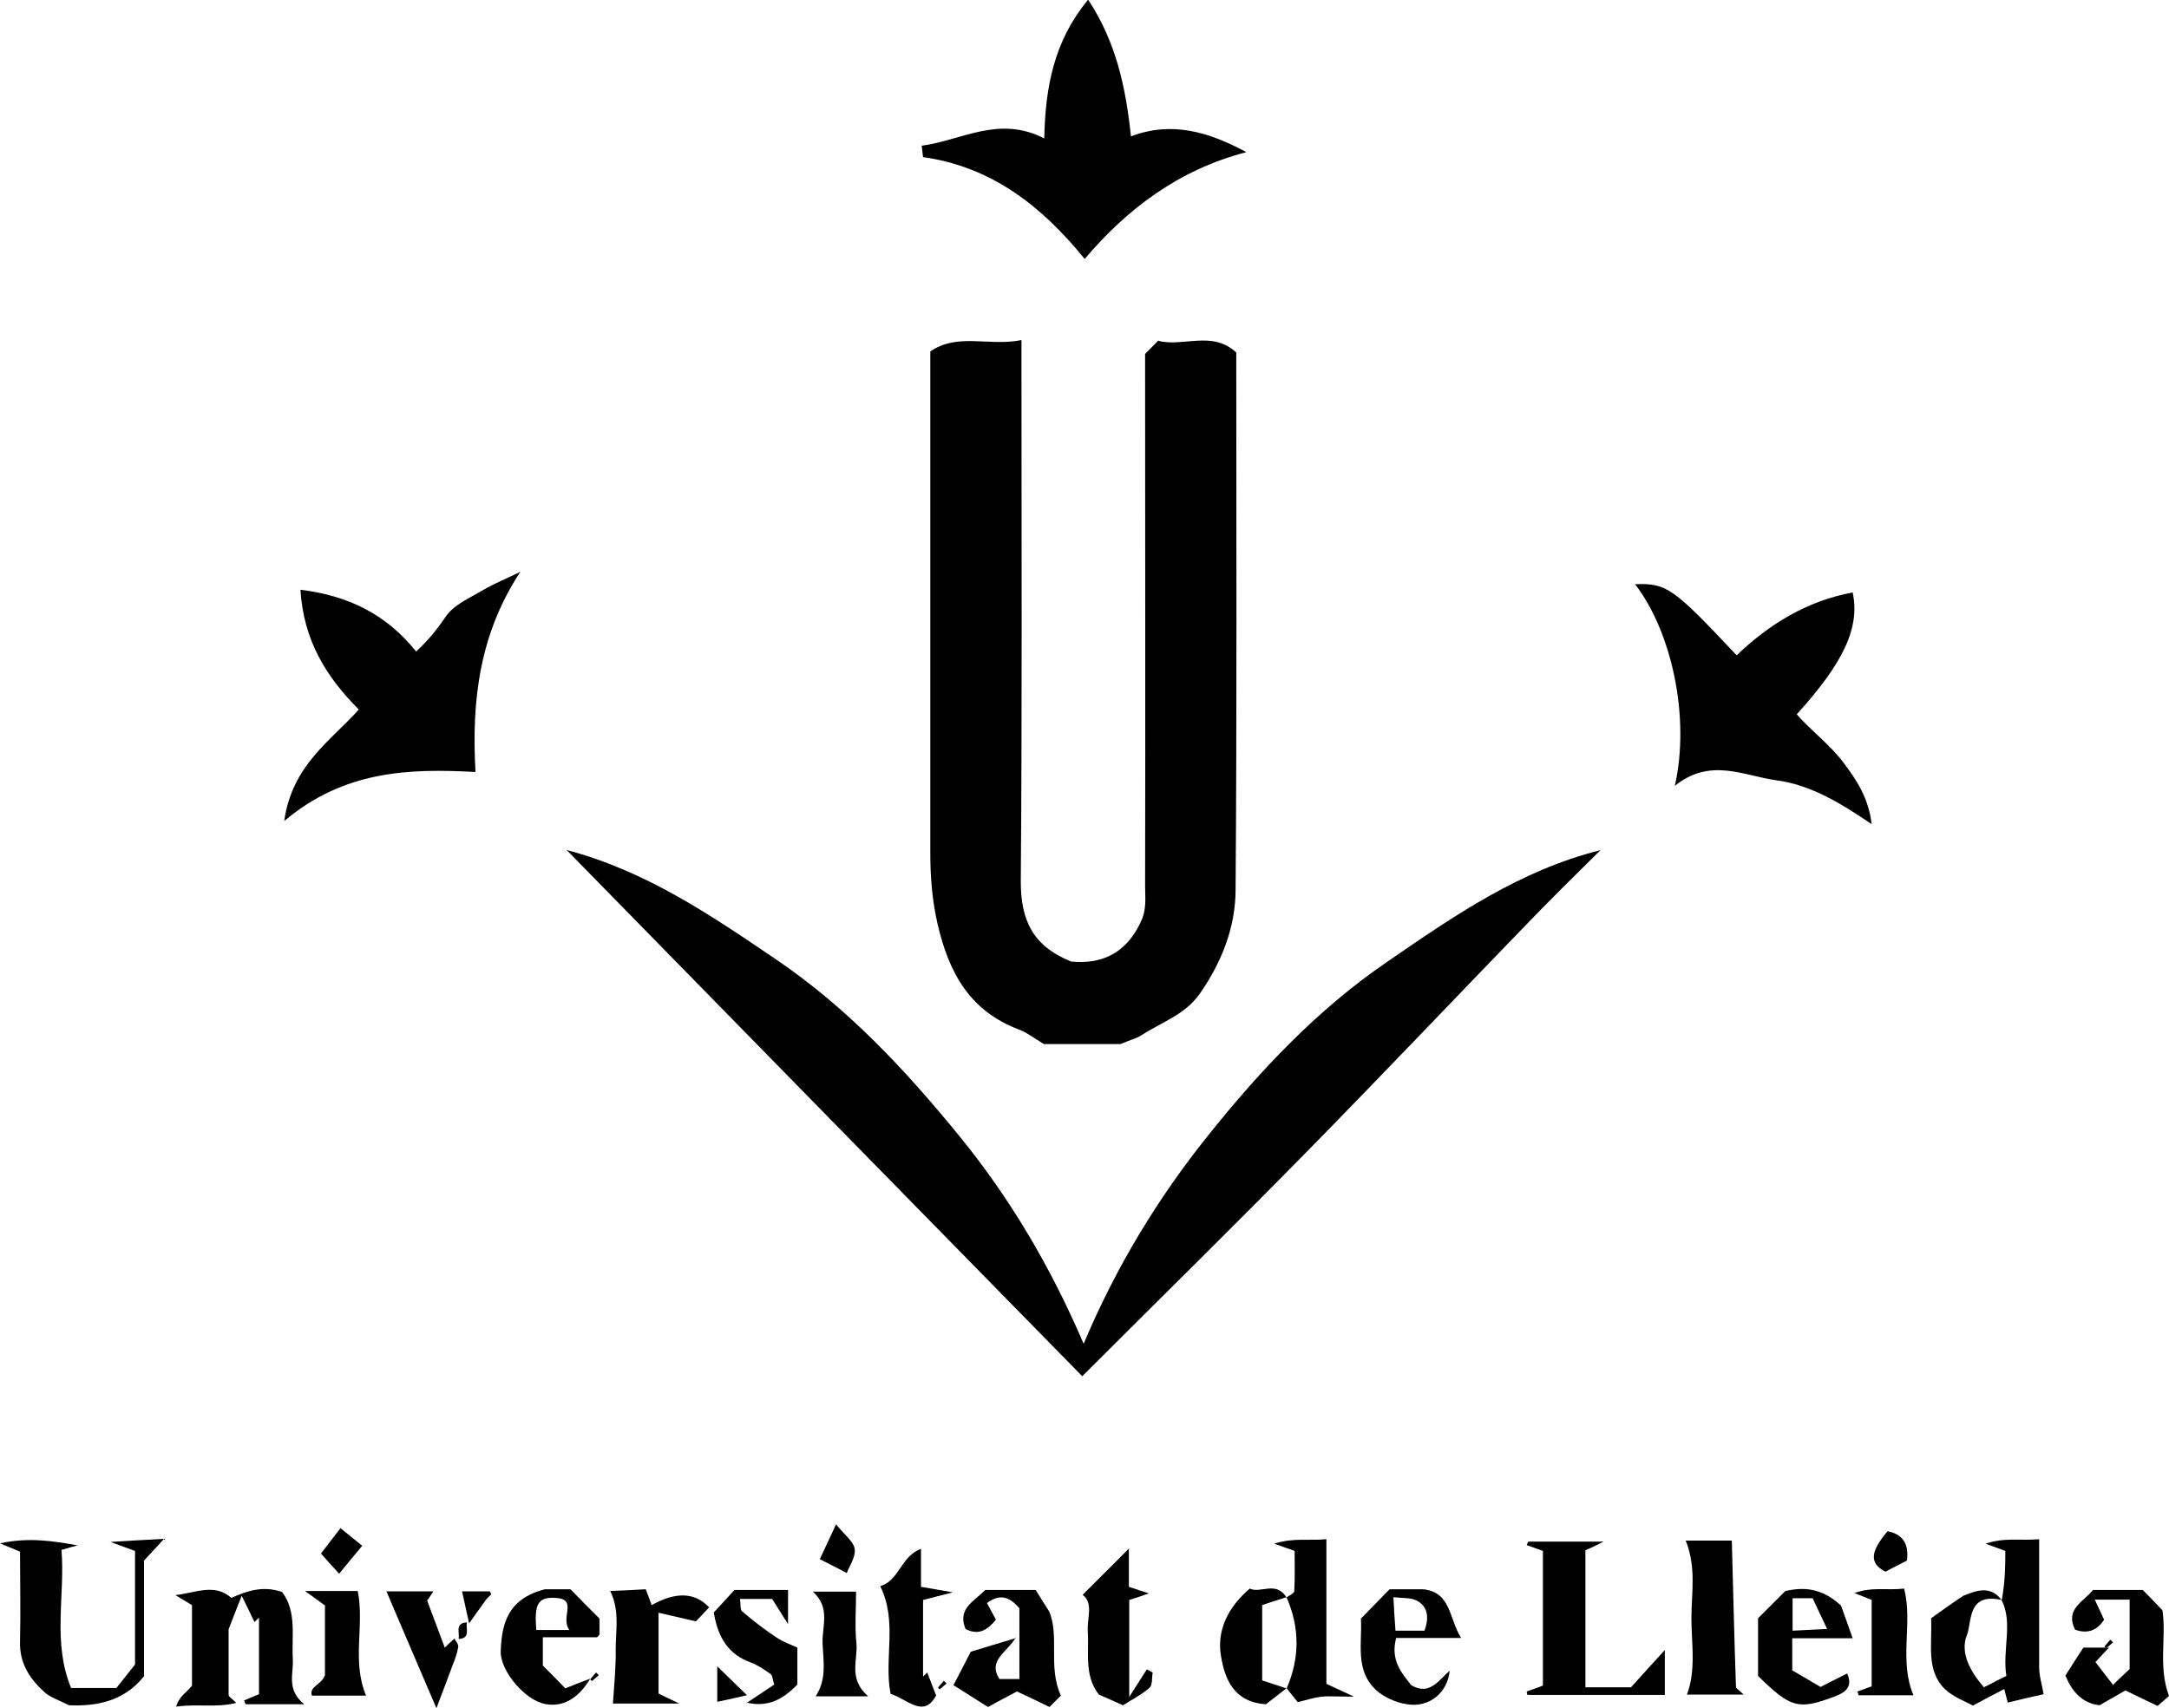
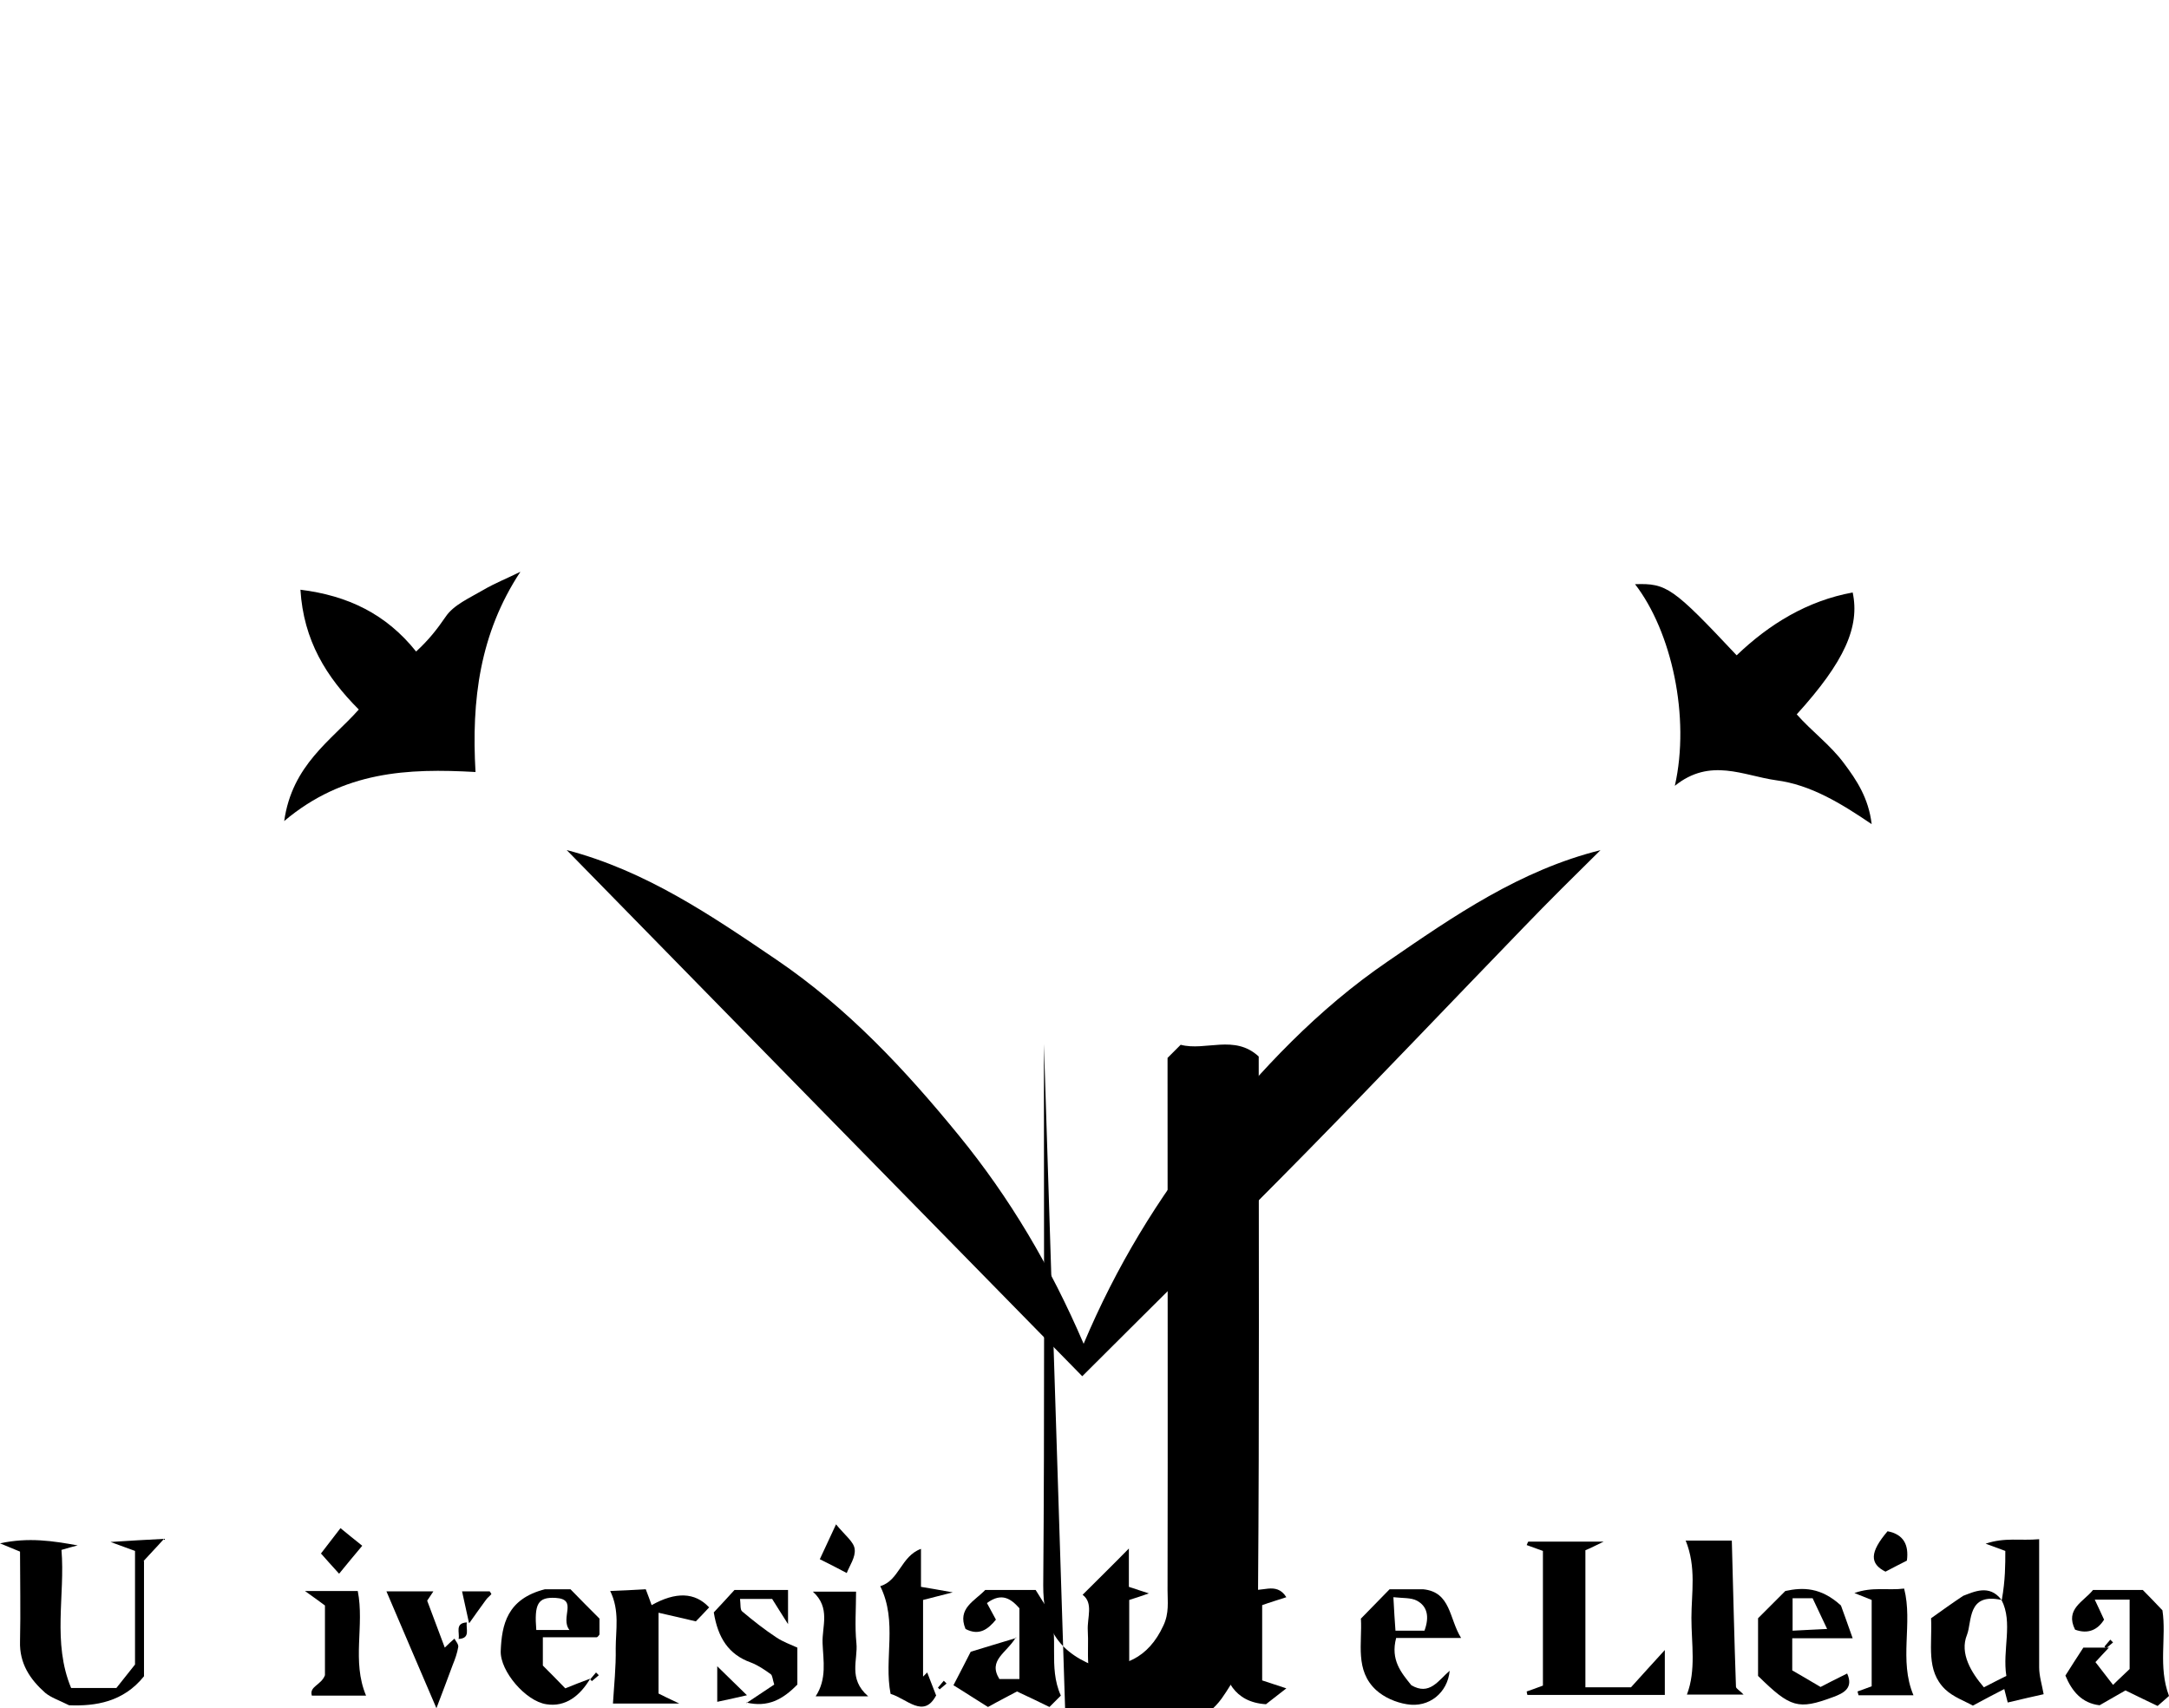
<svg xmlns="http://www.w3.org/2000/svg" id="Layer_2" viewBox="0 0 62.81 49.48">
  <g id="Layer_1-2" data-name="Layer_1">
    <g>
-       <path d="M30.23,30.24c-.27-.16-.48-.33-.72-.42-1.43-.54-2.03-1.64-2.36-3.06-.16-.7-.21-1.37-.21-2.06,0-4.82,0-9.64,0-14.52.79-.55,1.69-.14,2.64-.33v.96c0,4.91.02,9.81-.02,14.72,0,1.09.32,1.86,1.46,2.32.84.08,1.58-.2,2.02-1.16.17-.36.12-.69.12-1.02.01-4.94,0-9.89,0-14.84v-.58c.13-.13.24-.24.38-.38.72.19,1.56-.31,2.26.34,0,5.19.02,10.38-.02,15.56,0,1.09-.41,2.12-1.05,3.03-.42.59-1.1.81-1.67,1.18-.15.1-.34.14-.61.26h-2.22Z" />
+       <path d="M30.23,30.24v.96c0,4.91.02,9.81-.02,14.72,0,1.09.32,1.86,1.46,2.32.84.08,1.58-.2,2.02-1.16.17-.36.12-.69.12-1.02.01-4.94,0-9.89,0-14.84v-.58c.13-.13.24-.24.38-.38.72.19,1.56-.31,2.26.34,0,5.19.02,10.38-.02,15.56,0,1.09-.41,2.12-1.05,3.03-.42.59-1.1.81-1.67,1.18-.15.1-.34.14-.61.26h-2.22Z" />
      <path d="M46.35,24.62c-.75.74-1.5,1.48-2.23,2.24-2.09,2.16-4.16,4.34-6.27,6.49-2.12,2.16-4.29,4.29-6.51,6.51-4.98-5.08-9.96-10.16-14.93-15.24,2.29.6,4.18,1.89,6.08,3.18,2.06,1.4,3.73,3.19,5.28,5.09,1.47,1.8,2.65,3.79,3.61,6.03.94-2.23,2.15-4.22,3.61-6.04,1.51-1.89,3.17-3.65,5.19-5.03,1.92-1.32,3.84-2.65,6.18-3.23Z" />
-       <path d="M36.08,4.41c-1.95.51-3.44,1.64-4.67,3.09-1.25-1.54-2.7-2.67-4.68-2.95-.01-.09-.02-.16-.04-.33,1.15-.15,2.23-.89,3.55-.21.03-1.49.28-2.82,1.27-4.02.8,1.21,1.09,2.52,1.24,3.96,1.18-.45,2.25-.13,3.33.45Z" />
      <path d="M15.07,16.56c-1.18,1.79-1.42,3.72-1.3,5.8-1.96-.11-3.82-.03-5.54,1.42.23-1.63,1.36-2.33,2.16-3.23-.94-.94-1.6-2-1.69-3.47,1.37.17,2.48.7,3.35,1.79.37-.34.61-.65.85-1,.23-.35.7-.55,1.09-.78.34-.2.72-.35,1.08-.53Z" />
      <path d="M47.35,16.92c.91-.03,1.09.09,2.94,2.06.95-.91,2.05-1.58,3.36-1.82.21.99-.23,2-1.62,3.53.43.49.98.89,1.37,1.42.36.48.71,1,.8,1.76-.9-.61-1.77-1.14-2.76-1.27-.95-.13-1.91-.67-2.94.16.45-1.99-.09-4.47-1.16-5.85Z" />
      <path d="M57.97,46.33c.1-.57.1-1,.1-1.41-.16-.06-.3-.11-.57-.21.56-.19,1.01-.08,1.55-.13,0,1.27,0,2.49,0,3.71,0,.25.08.5.13.78-.28.06-.66.15-1.04.24-.03-.1-.05-.21-.1-.39-.29.15-.56.29-.91.48-.23-.13-.57-.25-.8-.47-.57-.55-.37-1.3-.41-2.06.28-.2.6-.43.93-.65.3-.11.76-.35,1.11.12-1-.22-.85.63-1,1.01-.22.54.13,1.1.49,1.52.25-.13.45-.23.65-.33-.12-.75.2-1.55-.14-2.2Z" />
      <path d="M4.17,45.22v3.33c-.6.75-1.41.87-2.17.84-.3-.15-.52-.22-.69-.36-.44-.39-.75-.85-.73-1.49.02-.87,0-1.74,0-2.6-.17-.07-.31-.13-.58-.24.83-.18,1.53-.07,2.25.06-.13.03-.26.07-.47.13.11,1.31-.27,2.68.28,4h1.31c.13-.16.3-.38.54-.68v-3.29c-.16-.06-.3-.11-.71-.26.62-.04.98-.06,1.55-.09-.26.29-.43.46-.59.64Z" />
-       <path d="M8.82,49.36h-1.71s-.03-.08-.04-.11c.13-.06.27-.11.43-.18v-2.22l-.13.13c-.09-.18-.17-.36-.37-.76-.15.37-.22.56-.38.97,0,.41,0,1.16,0,1.9,0,.06.11.11.22.23-.57.15-1.11.02-1.74.11.09-.31.31-.41.46-.61v-2.33c-.09-.06-.29-.17-.48-.29.6-.07,1.14-.35,1.62.08.46-.21.93-.36,1.47-.17.43.57.27,1.28.31,1.96.02.41-.19.87.33,1.29Z" />
      <path d="M44.21,48.99c.12-.04.23-.08.47-.17v-3.9c-.19-.07-.33-.12-.47-.17.02-.05.04-.1.05-.1.67,0,1.33,0,2.18,0-.25.12-.36.18-.53.25v3.97h1.32c.29-.32.64-.71.98-1.08v1.3h-3.98s-.02-.07-.02-.11Z" />
      <path d="M29.42,47.42c-.27.46-.82.66-.48,1.21h.58v-2.05c-.24-.27-.51-.47-.94-.15.08.15.17.31.26.48-.22.27-.48.48-.88.27-.25-.6.27-.81.57-1.13h1.46c.09.15.24.38.39.62.31.72-.04,1.6.34,2.44-.07.07-.18.18-.33.33-.28-.14-.58-.28-.94-.45-.22.12-.5.26-.84.45-.31-.19-.64-.41-1-.63.19-.37.35-.67.5-.97.4-.12.78-.24,1.32-.4Z" />
      <path d="M61.08,47.71c-.19.2-.27.29-.4.43.15.19.3.39.51.66.2-.2.34-.32.48-.46v-2.01h-1.01c.11.24.19.4.27.58-.18.29-.46.43-.84.29-.3-.6.25-.81.52-1.15.48,0,.95,0,1.44,0,.19.19.38.39.57.59.12.79-.13,1.63.19,2.48-.03.03-.15.13-.33.29-.28-.13-.6-.29-.93-.45-.22.13-.48.27-.75.43-.51-.06-.8-.4-.99-.86.17-.27.35-.55.52-.81h.75Z" />
      <path d="M48.81,44.62h1.34c.04,1.43.07,2.83.12,4.23,0,.06.11.11.22.23h-1.64c.27-.71.13-1.47.13-2.22,0-.72.15-1.47-.17-2.25Z" />
      <path d="M20.54,46.55c-.16.17-.27.29-.39.41-.34-.08-.68-.16-1.08-.25v2.34c.14.07.28.14.6.29h-1.92c.03-.51.09-1.05.08-1.6,0-.53.12-1.09-.16-1.66.3-.01.68-.03,1.03-.05.07.18.12.32.17.46q1.05-.59,1.66.06Z" />
      <path d="M31.34,46.2c.43-.43.87-.86,1.35-1.35v1.11c.22.07.35.12.58.19-.22.08-.36.12-.57.19v2.81c.27-.42.39-.61.51-.8.06.03.11.06.17.09-.03.15,0,.36-.09.44-.22.2-.49.33-.77.51-.21-.09-.44-.2-.7-.31-.43-.55-.28-1.22-.32-1.86-.02-.37.17-.79-.15-1.03Z" />
      <path d="M39.4,46.89c.29-.3.57-.58.84-.86h.97c.81.08.75.85,1.1,1.41h-1.88c-.17.64.15,1.01.44,1.37.53.31.78-.14,1.11-.42-.06.64-.6,1.08-1.24.97-.32-.05-.66-.2-.89-.41-.62-.57-.4-1.36-.44-2.06ZM41.25,47.23c.15-.41.08-.71-.22-.87-.17-.09-.41-.07-.68-.1.02.4.04.69.06.97h.85Z" />
-       <path d="M37.25,46.27c.08-.06.23-.12.23-.19.02-.39.01-.78.01-1.16-.19-.07-.33-.12-.59-.21.56-.18,1.02-.08,1.51-.13v4.19c.2.09.36.17.8.37-.5,0-.73-.02-.95,0-.22.03-.43.1-.68.16-.07-.09-.2-.25-.32-.4.38-.88.38-1.75,0-2.63Z" />
      <path d="M17.09,48.62c-.29.49-.71.83-1.27.74-.6-.09-1.34-.96-1.32-1.54.03-.76.18-1.51,1.28-1.79h.74c.27.28.55.56.84.85v.46s-.05.08-.08.08c-.51,0-1.01,0-1.56,0v.82c.18.18.42.42.65.66.24-.1.48-.19.72-.28ZM16.49,47.21c-.28-.36.26-.89-.4-.93-.52-.03-.62.18-.56.93h.96Z" />
      <path d="M50.91,48.54v-1.67c.26-.26.51-.51.79-.79.51-.11,1.03-.11,1.61.42.05.14.18.49.34.95h-1.75v.93c.16.09.43.25.82.48.11-.06.43-.22.77-.39.19.42-.1.57-.4.68-1.02.38-1.24.31-2.17-.6ZM52.91,47.18c-.17-.36-.29-.62-.42-.89h-.58v.94c.34-.02.63-.03,1-.05Z" />
      <path d="M27.1,49.12c-.36.66-.84.08-1.31-.06-.2-1.01.21-2.09-.3-3.12.55-.16.6-.87,1.18-1.08v1.1c.25.04.47.08.92.16-.42.11-.62.16-.86.22v2.22s.08-.08.12-.12c.07.19.15.38.26.67Z" />
      <path d="M21.61,49.33c.36-.24.6-.4.81-.54-.05-.16-.05-.26-.1-.3-.18-.13-.37-.26-.58-.34-.64-.23-.95-.71-1.07-1.45.18-.19.38-.41.6-.65h1.55v.99c-.18-.29-.32-.5-.46-.73h-.93c.02.16,0,.31.06.36.32.27.65.53,1,.76.18.12.4.2.6.29v1.07c-.42.43-.85.67-1.48.52Z" />
      <path d="M37.25,48.9c-.22.17-.44.34-.59.46-.94-.06-1.19-.74-1.3-1.38-.13-.74.18-1.41.83-1.97.31.15.76-.23,1.06.25-.24.08-.48.15-.7.23v2.18c.22.07.46.15.7.23Z" />
      <path d="M9.41,46.5c-.08-.06-.27-.2-.58-.42h1.53c.2,1.01-.18,2.03.24,3.03h-1.57c-.08-.27.27-.3.38-.59v-2.02Z" />
      <path d="M53.79,48.99c.11-.04.23-.08.41-.15v-2.5c-.12-.05-.25-.1-.5-.2.52-.19.97-.07,1.44-.13.26,1.01-.16,2.07.27,3.09h-1.59s-.02-.07-.03-.11Z" />
      <path d="M12.64,49.48c-.5-1.17-.97-2.26-1.45-3.39h1.36c-.05.08-.1.15-.18.27.16.42.33.88.51,1.36.11-.11.19-.18.28-.26.04.08.12.16.11.24-.03.18-.09.35-.16.52-.14.38-.28.75-.47,1.25Z" />
      <path d="M25.14,49.13h-1.52c.33-.5.22-1.03.2-1.54-.02-.48.24-1.02-.28-1.49h1.25c0,.49-.04,1,.01,1.49.05.48-.25,1.03.34,1.54Z" />
      <path d="M55.22,45.2c-.2.1-.39.2-.62.32-.46-.23-.46-.56.06-1.17.47.09.62.4.56.85Z" />
      <path d="M24.52,45.56c-.28-.15-.48-.25-.78-.4.13-.28.26-.56.47-1.01.27.33.52.51.54.72.03.23-.15.48-.23.69Z" />
      <path d="M9.29,45c.2-.26.36-.47.57-.74.22.18.39.32.63.51-.23.27-.44.53-.67.81-.2-.22-.38-.42-.52-.58Z" />
      <path d="M21.63,49.1c-.25.06-.54.12-.86.19v-1.03c.3.29.6.59.86.84Z" />
      <path d="M13.58,47c-.07-.31-.13-.59-.2-.91h.8s.05.07.05.08c-.05.06-.12.11-.16.17-.17.23-.33.46-.48.67Z" />
      <path d="M13.52,46.99c-.04.18.12.46-.24.48.04-.18-.12-.46.24-.48Z" />
      <path d="M60.94,47.69c.06-.07.11-.13.17-.2l.08.08-.2.17-.05-.05Z" />
      <path d="M17.09,48.64c.06-.07.11-.13.17-.2l.08.08c-.07.06-.13.11-.2.17-.02-.02-.03-.03-.05-.05Z" />
      <path d="M27.16,48.88l.17-.2.08.08c-.07.06-.13.11-.2.17-.02-.02-.03-.03-.05-.05Z" />
    </g>
  </g>
</svg>